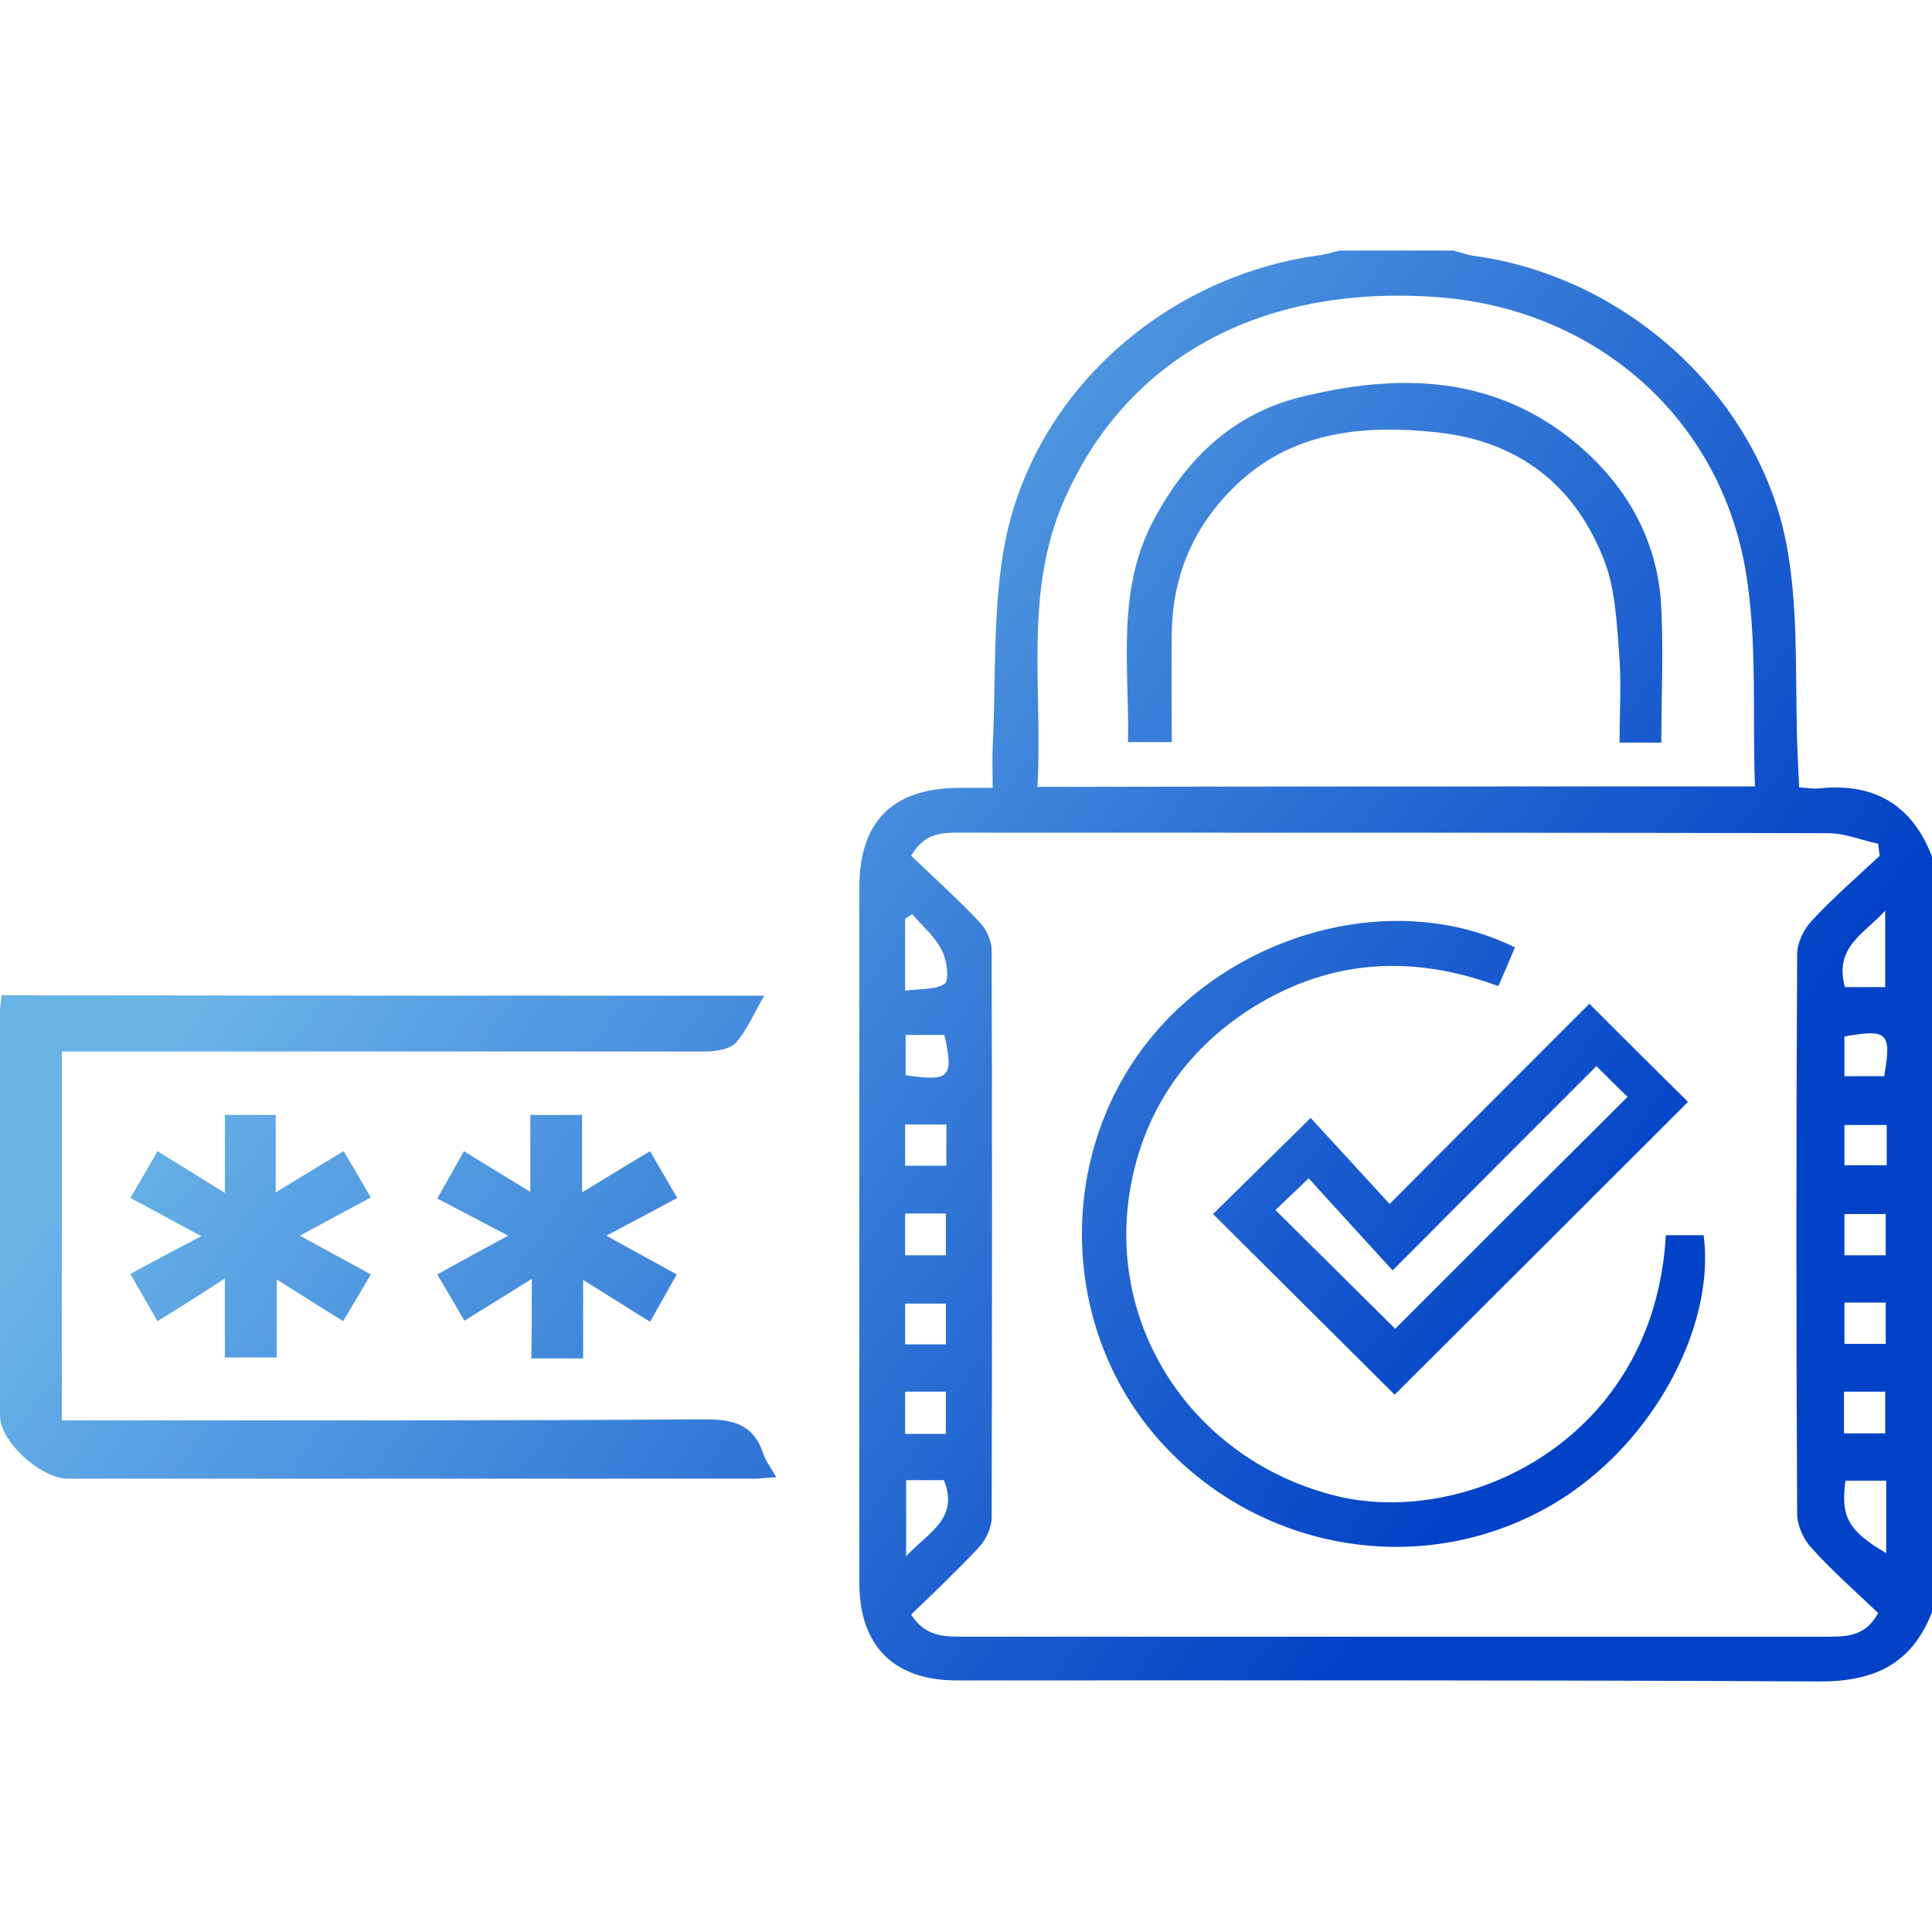
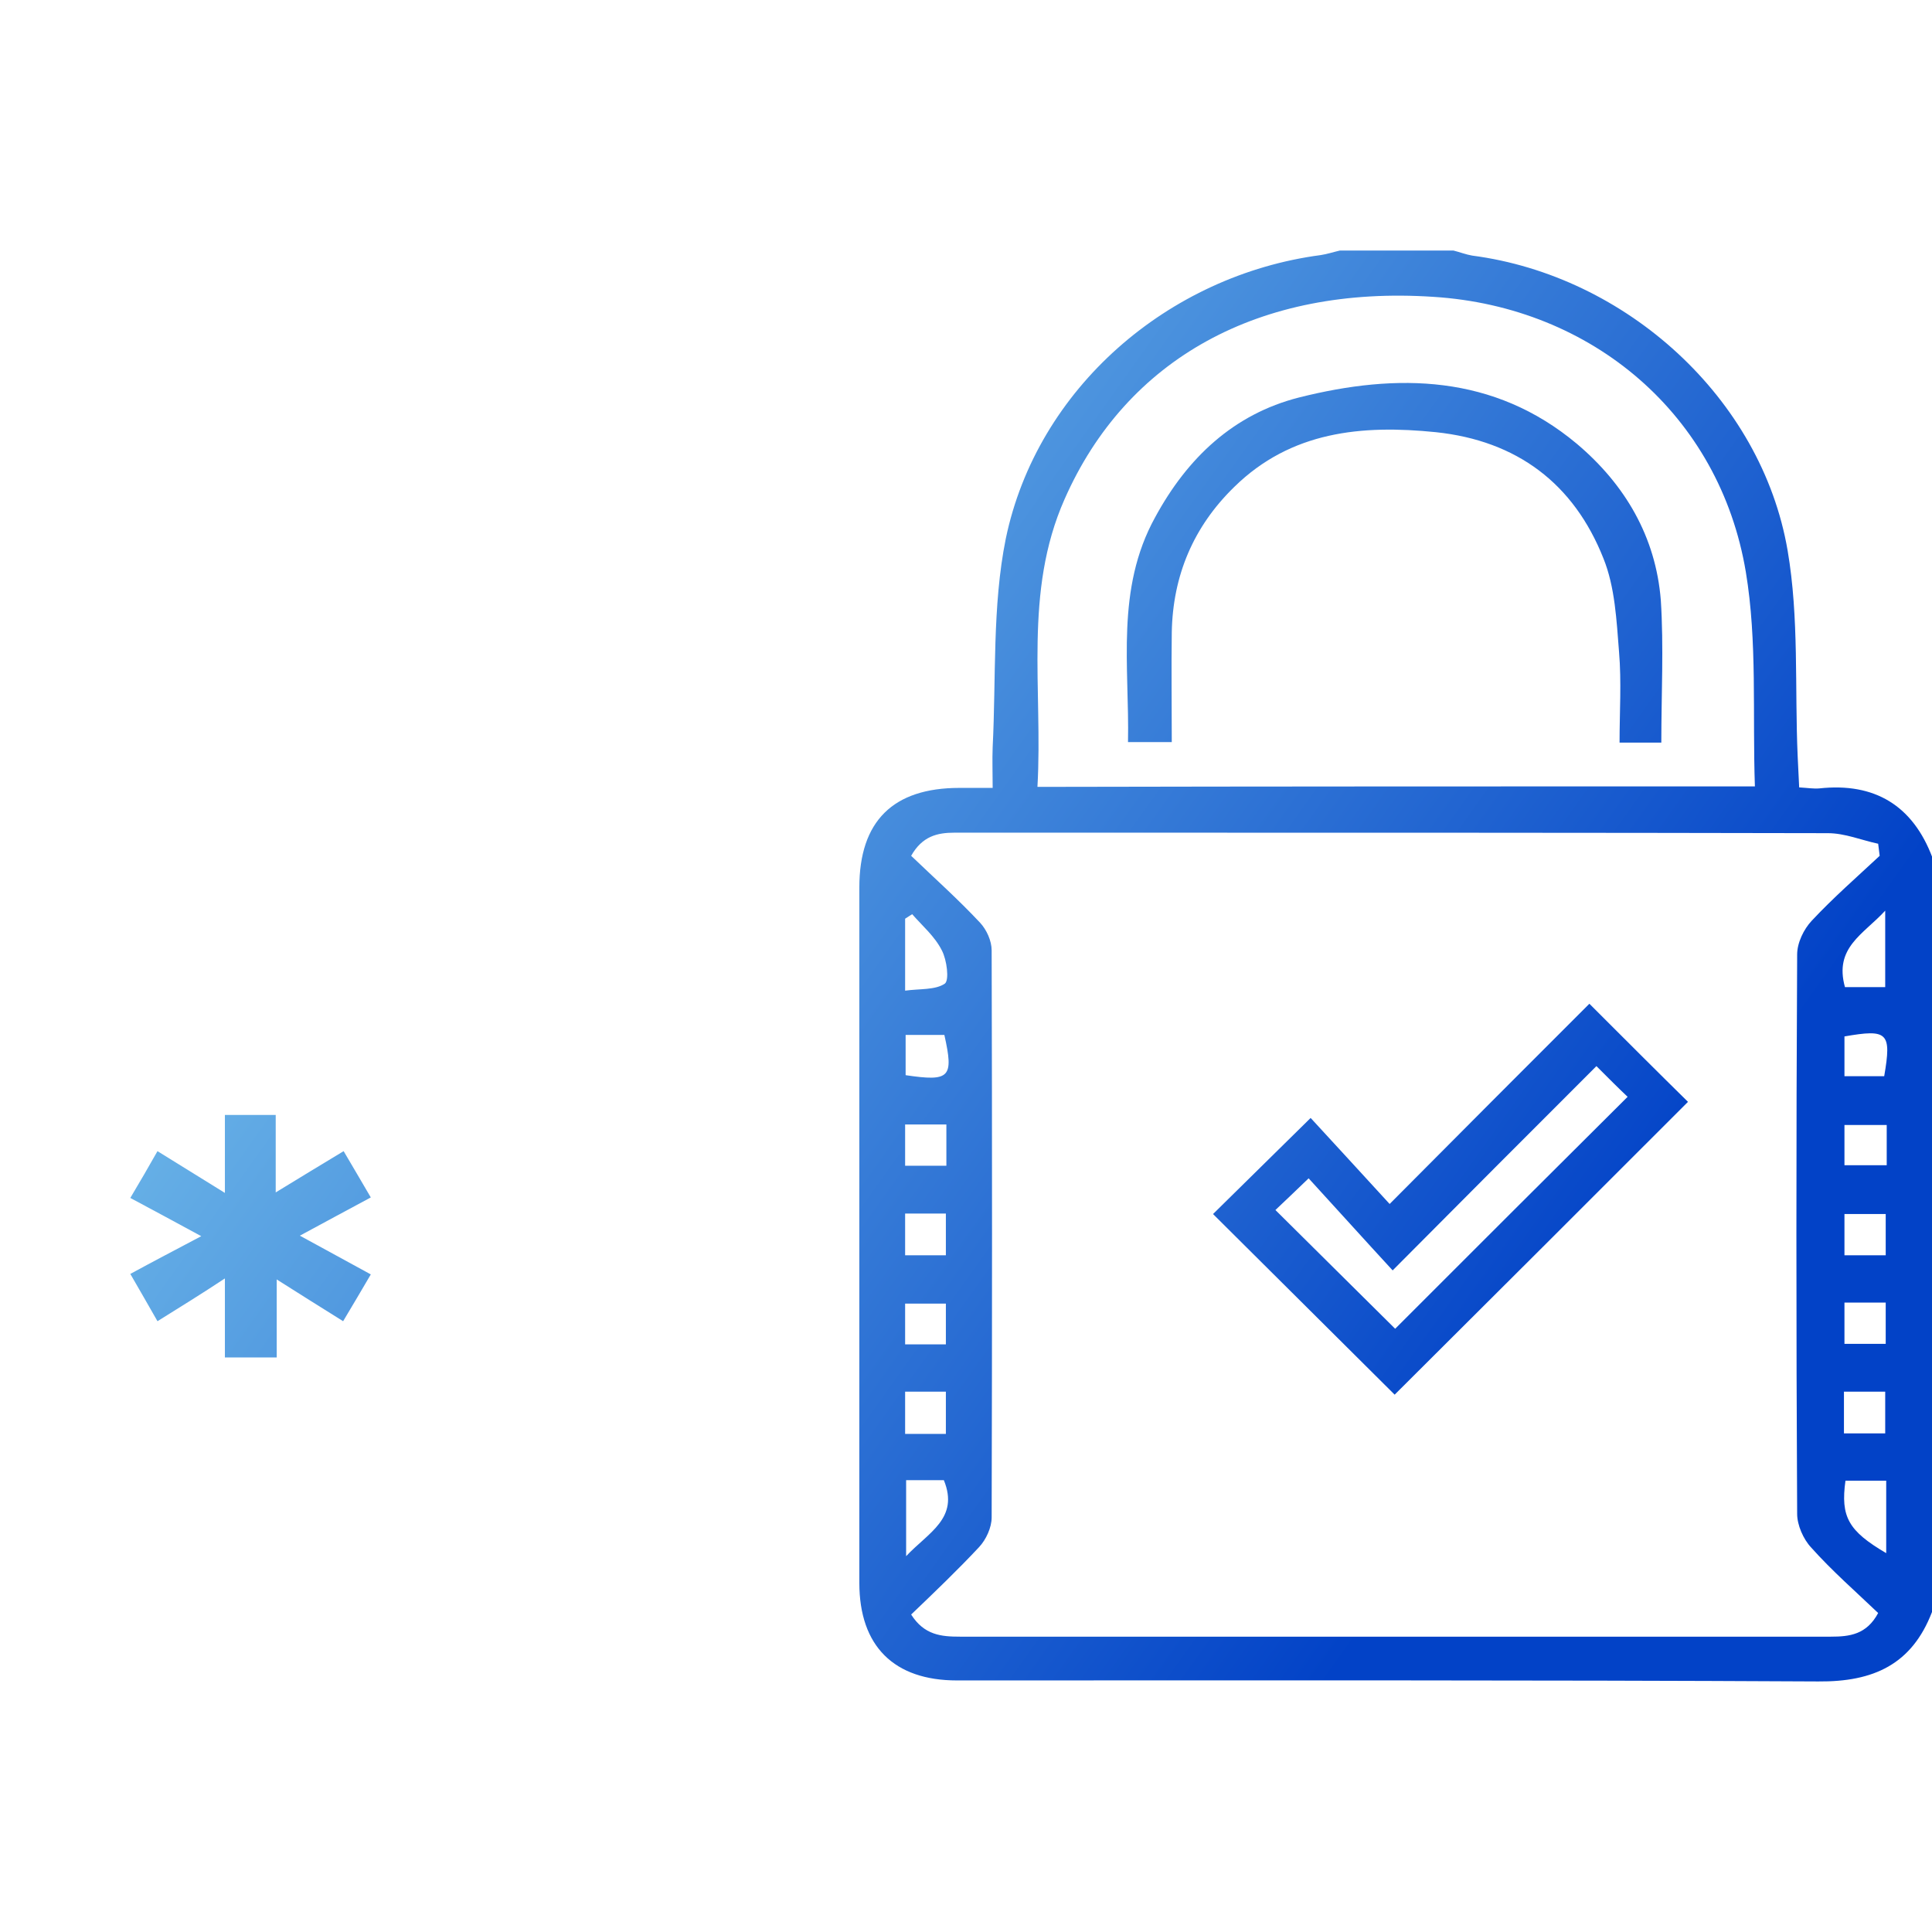
<svg xmlns="http://www.w3.org/2000/svg" version="1.1" id="圖層_1" x="0px" y="0px" viewBox="0 0 384 384" style="enable-background:new 0 0 384 384;" xml:space="preserve">
  <style type="text/css">
	.st0{fill:url(#SVGID_1_);}
	.st1{fill:url(#SVGID_2_);}
	.st2{fill:url(#SVGID_3_);}
	.st3{fill:url(#SVGID_4_);}
	.st4{fill:url(#SVGID_5_);}
	.st5{fill:url(#SVGID_6_);}
	.st6{fill:url(#SVGID_7_);}
</style>
  <g>
    <linearGradient id="SVGID_1_" gradientUnits="userSpaceOnUse" x1="112.323" y1="97.963" x2="324.652" y2="249.304">
      <stop offset="0" style="stop-color:#69B3E7" />
      <stop offset="1" style="stop-color:#0242C7" />
    </linearGradient>
    <path class="st0" d="M384,320.4c-4,10.4-11.6,13.9-22.6,13.8c-57.1-0.3-114.1-0.2-171.2-0.2c-12.5,0-19.4-6.8-19.4-19.4   c0-46.1,0-92.1,0-138.2c0-13.2,6.7-19.8,19.9-19.8c1.9,0,3.9,0,6.6,0c0-3-0.1-5.6,0-8.1c0.7-13.8-0.1-28,2.6-41.4   c6.2-29.9,32.3-52.4,62.6-56.4c1.3-0.2,2.5-0.6,3.8-0.9c7.5,0,15,0,22.6,0c1.2,0.3,2.5,0.8,3.7,1c30.6,4,57.5,28.3,62.7,58.6   c2.3,13.4,1.4,27.3,2,40.9c0.1,2,0.2,4.1,0.3,6.2c1.7,0.1,2.9,0.3,4,0.2c11-1.2,18.6,3.4,22.5,13.8C384,220.4,384,270.4,384,320.4z    M373.6,170.1c-0.1-0.8-0.2-1.6-0.3-2.4c-3.3-0.7-6.6-2.1-10-2.1c-48.2-0.1-96.5-0.1-144.7-0.1c-9.6,0-19.3,0-28.9,0   c-3.4,0-6.4,0.7-8.6,4.6c4.7,4.5,9.4,8.7,13.7,13.3c1.3,1.4,2.3,3.6,2.3,5.5c0.1,37.6,0.1,75.1,0,112.7c0,2-1.1,4.4-2.5,5.9   c-4.3,4.6-8.9,9-13.5,13.4c2.6,4.1,6,4.4,9.7,4.4c30.1,0,60.2,0,90.2,0c27.6,0,55.3,0,82.9,0c3.7,0,7.1-0.4,9.4-4.7   c-4.5-4.3-9.2-8.4-13.3-13c-1.6-1.7-2.8-4.5-2.8-6.7c-0.2-37.1-0.2-74.2,0-111.2c0-2.3,1.3-5,2.9-6.7   C364.4,178.4,369.1,174.3,373.6,170.1z M348.8,156.3c-0.5-14.4,0.5-28.8-1.8-42.6C341.8,82.5,316.5,61,284.9,59   c-34.6-2.3-61,12.3-73.3,40.2c-8.2,18.5-4.3,37.8-5.4,57.2C253.8,156.3,300.7,156.3,348.8,156.3z M374.9,294.3c-3.1,0-5.7,0-8.1,0   c-1,7.2,0.6,10,8.1,14.4C374.9,303.9,374.9,299.3,374.9,294.3z M366.7,196.2c2.5,0,5.2,0,8,0c0-5,0-9.7,0-15.2   C370.4,185.7,364.5,188.3,366.7,196.2z M181.3,181.7c-0.5,0.3-0.9,0.6-1.4,0.9c0,4.5,0,8.9,0,14.3c2.9-0.4,6-0.1,7.9-1.4   c0.9-0.7,0.4-4.7-0.6-6.6C185.8,186.1,183.3,184,181.3,181.7z M180.1,294.2c0,5.1,0,9.7,0,15.1c4.4-4.7,10.6-7.5,7.5-15.1   C185.3,294.2,182.9,294.2,180.1,294.2z M375,223.6c-3.2,0-5.8,0-8.4,0c0,2.9,0,5.5,0,8c3,0,5.6,0,8.4,0   C375,228.8,375,226.4,375,223.6z M374.8,249.5c0-3.1,0-5.7,0-8.2c-3,0-5.7,0-8.2,0c0,2.9,0,5.5,0,8.2   C369.4,249.5,371.9,249.5,374.8,249.5z M366.6,258.9c0,2.9,0,5.6,0,8.2c3,0,5.6,0,8.2,0c0-2.9,0-5.5,0-8.2   C371.9,258.9,369.3,258.9,366.6,258.9z M374.7,284.9c0-3.1,0-5.7,0-8.3c-2.9,0-5.4,0-8.2,0c0,2.9,0,5.6,0,8.3   C369.4,284.9,372,284.9,374.7,284.9z M180,205.7c0,3.1,0,5.6,0,8c8.8,1.3,9.6,0.5,7.7-8C185.3,205.7,182.7,205.7,180,205.7z    M374.5,213.9c1.5-8.7,0.7-9.4-7.9-7.9c0,2.6,0,5.2,0,7.9C369.6,213.9,372.1,213.9,374.5,213.9z M179.9,231.7c2.6,0,5.3,0,8.2,0   c0-2.8,0-5.4,0-8.2c-2.9,0-5.4,0-8.2,0C179.9,226.3,179.9,228.8,179.9,231.7z M179.9,249.5c3,0,5.4,0,8.1,0c0-2.9,0-5.5,0-8.3   c-2.9,0-5.5,0-8.1,0C179.9,244.2,179.9,246.7,179.9,249.5z M179.9,267.2c3.1,0,5.6,0,8.1,0c0-3,0-5.6,0-8.1c-3,0-5.5,0-8.1,0   C179.9,261.9,179.9,264.5,179.9,267.2z M179.9,285c2.8,0,5.3,0,8.1,0c0-2.9,0-5.5,0-8.4c-2.8,0-5.3,0-8.1,0   C179.9,279.4,179.9,281.9,179.9,285z" />
    <linearGradient id="SVGID_2_" gradientUnits="userSpaceOnUse" x1="31.931" y1="210.752" x2="244.26" y2="362.093">
      <stop offset="0" style="stop-color:#69B3E7" />
      <stop offset="1" style="stop-color:#0242C7" />
    </linearGradient>
-     <path class="st1" d="M151.9,197.9c-2.1,3.6-3.4,6.8-5.6,9.3c-1.1,1.3-3.7,1.7-5.6,1.8C100,209,59.3,209,18.7,209   c-2.1,0-4.2,0-6.4,0c0,24.6,0,48.6,0,73.3c2,0,3.9,0,5.7,0c40.7,0,81.4,0.1,122.1-0.2c5.8,0,9.7,1.1,11.6,6.8   c0.5,1.5,1.5,2.8,2.6,4.7c-1.8,0.1-3.2,0.3-4.6,0.3c-45.4,0-90.9,0-136.3,0C8,293.8,0,286.5,0,281.4C0,254.6,0,227.8,0,201   c0-0.9,0.2-1.9,0.3-3.2C50.7,197.9,100.8,197.9,151.9,197.9z" />
    <linearGradient id="SVGID_3_" gradientUnits="userSpaceOnUse" x1="42.011" y1="196.611" x2="254.339" y2="347.952">
      <stop offset="0" style="stop-color:#69B3E7" />
      <stop offset="1" style="stop-color:#0242C7" />
    </linearGradient>
-     <path class="st2" d="M105.7,254.2c-4.8,3-8.9,5.5-13.4,8.3c-1.8-3.1-3.5-6-5.4-9.2c4.7-2.6,9.1-5,14.1-7.7c-5-2.6-9.3-4.9-14.1-7.4   c1.8-3.1,3.4-6,5.3-9.4c4.4,2.7,8.5,5.2,13.2,8.1c0-5.3,0-10.2,0-15.3c3.7,0,6.8,0,10.3,0c0,4.9,0,9.7,0,15.4   c4.6-2.8,8.8-5.4,13.5-8.2c1.8,3.1,3.5,6,5.4,9.3c-4.6,2.5-9,4.8-14.1,7.5c4.9,2.7,9.3,5.1,14,7.7c-1.7,3.1-3.4,6-5.3,9.4   c-4.4-2.7-8.6-5.4-13.3-8.3c0,5.5,0,10.4,0,15.6c-3.6,0-6.8,0-10.3,0C105.7,264.9,105.7,260.1,105.7,254.2z" />
    <linearGradient id="SVGID_4_" gradientUnits="userSpaceOnUse" x1="21.445" y1="225.464" x2="233.774" y2="376.805">
      <stop offset="0" style="stop-color:#69B3E7" />
      <stop offset="1" style="stop-color:#0242C7" />
    </linearGradient>
    <path class="st3" d="M31.3,262.6c-2-3.5-3.6-6.3-5.4-9.4c4.6-2.5,9-4.8,14.1-7.5c-5-2.7-9.4-5.1-14.1-7.6c1.9-3.2,3.6-6.1,5.4-9.3   c4.5,2.8,8.7,5.4,13.4,8.3c0-5.6,0-10.4,0-15.5c3.4,0,6.6,0,10.1,0c0,4.9,0,9.7,0,15.4c4.7-2.9,8.9-5.4,13.5-8.2   c1.8,3.1,3.5,5.9,5.4,9.2c-4.5,2.4-8.9,4.8-14.1,7.6c4.9,2.7,9.4,5.1,14.1,7.7c-1.8,3.1-3.6,6.1-5.5,9.3c-4.3-2.7-8.5-5.3-13.2-8.3   c0,5.5,0,10.4,0,15.5c-3.6,0-6.7,0-10.3,0c0-5,0-9.9,0-15.7C40,257.2,35.8,259.8,31.3,262.6z" />
    <linearGradient id="SVGID_5_" gradientUnits="userSpaceOnUse" x1="97.713" y1="118.46" x2="310.042" y2="269.801">
      <stop offset="0" style="stop-color:#69B3E7" />
      <stop offset="1" style="stop-color:#0242C7" />
    </linearGradient>
-     <path class="st4" d="M301.1,188.3c-1.1,2.7-2.1,5-3.3,7.7c-17.8-6.6-34.6-5.2-50.3,5.2c-11.9,8-19.6,19.2-22.5,33.2   c-6,28.8,12.2,56.1,40.9,63c25.5,6.1,62.9-11,65.2-51.9c2.5,0,5,0,7.5,0c2.5,18.4-10.7,43.4-32.3,54.8   c-25.6,13.6-57.7,7.4-76.9-15.2c-18.6-22-19.2-55.2-1.4-77.9C245.4,185.1,277.4,176.6,301.1,188.3z" />
    <linearGradient id="SVGID_6_" gradientUnits="userSpaceOnUse" x1="108.034" y1="103.981" x2="320.363" y2="255.321">
      <stop offset="0" style="stop-color:#69B3E7" />
      <stop offset="1" style="stop-color:#0242C7" />
    </linearGradient>
    <path class="st5" d="M335.5,219c-19.1,19.1-38.8,38.8-58.3,58.2c-12-11.9-24.2-24.1-36.1-35.9c6.1-6,12.5-12.3,19.4-19.1   c4.8,5.2,10.2,11.1,15.7,17.1c13.9-14,27-27.1,39.7-39.8C323,206.6,329.4,213,335.5,219z M317.3,211.9   c-13.6,13.6-26.6,26.6-40.5,40.6c-5.8-6.3-11.3-12.4-16.7-18.3c-2.7,2.6-4.8,4.6-6.6,6.3c8.2,8.1,16.3,16.2,23.8,23.6   c15.1-15.1,30.5-30.5,46.2-46.1C321.7,216.3,319.7,214.3,317.3,211.9z" />
    <linearGradient id="SVGID_7_" gradientUnits="userSpaceOnUse" x1="155.666" y1="37.154" x2="367.995" y2="188.495">
      <stop offset="0" style="stop-color:#69B3E7" />
      <stop offset="1" style="stop-color:#0242C7" />
    </linearGradient>
    <path class="st6" d="M330.2,147.6c-2.6,0-5.1,0-8.3,0c0-6.1,0.4-12.1-0.1-18c-0.5-6.3-0.8-12.9-3.1-18.6   c-5.9-14.9-17.2-23.4-33.3-25.1c-14.7-1.5-28.8-0.2-40.1,10.9c-8.1,7.9-12.2,17.6-12.4,28.9c-0.1,7.2,0,14.3,0,21.8   c-2.9,0-5.4,0-8.7,0c0.3-15-2.5-30.4,5.4-44.7C236,91,245.2,82.3,258.2,79c19.5-4.9,38.7-4.6,55.2,9.2c9.6,8.1,15.7,18.5,16.7,31.1   C330.7,128.6,330.2,137.9,330.2,147.6z" />
  </g>
</svg>